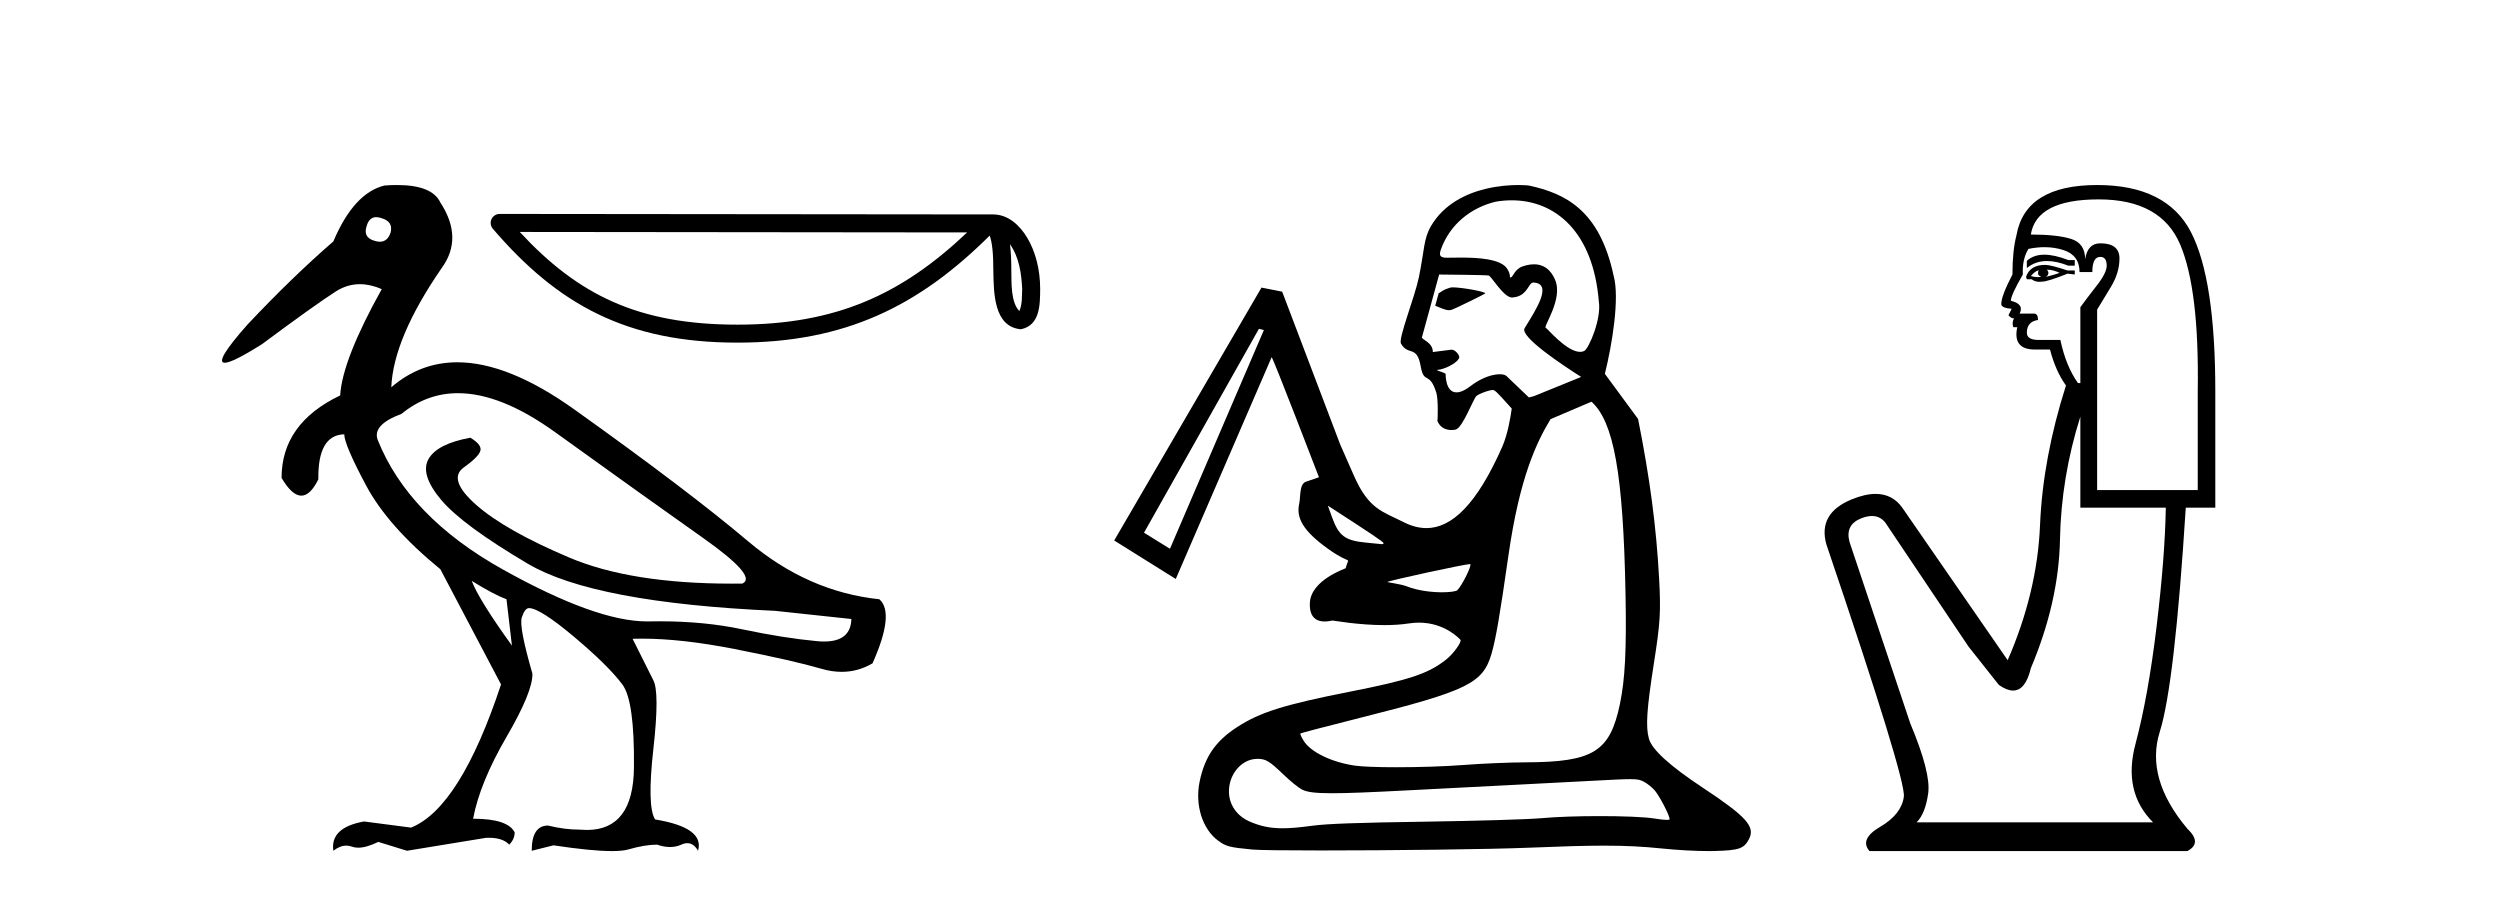
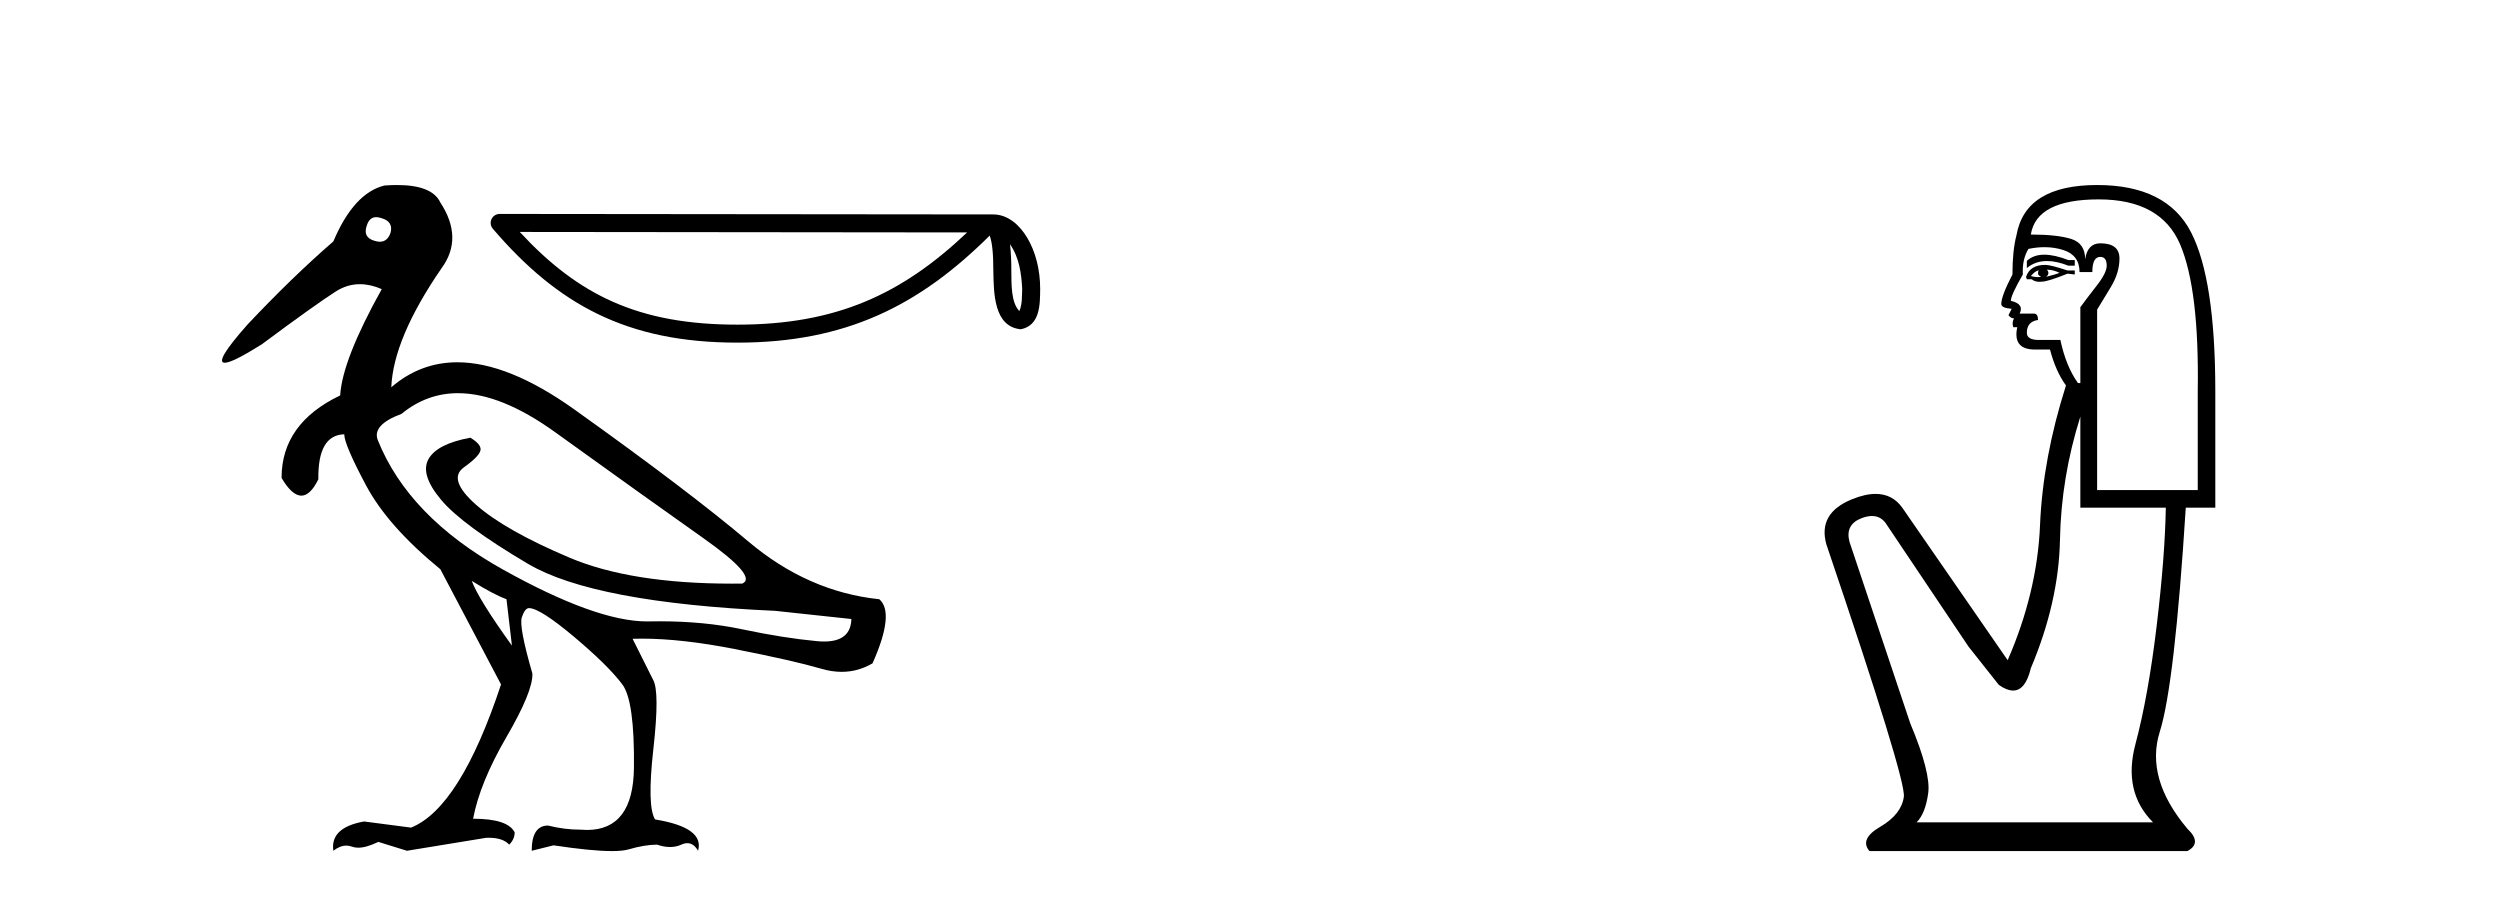
<svg xmlns="http://www.w3.org/2000/svg" width="114.0" height="41.0">
  <path d="M 17.157 9.902 C 17.232 9.902 17.316 9.919 17.408 9.951 C 17.76 10.055 17.895 10.272 17.812 10.604 C 17.719 10.883 17.555 11.023 17.322 11.023 C 17.245 11.023 17.159 11.008 17.066 10.977 C 16.714 10.873 16.6 10.645 16.724 10.293 C 16.801 10.032 16.945 9.902 17.157 9.902 ZM 20.885 17.929 C 22.191 17.929 23.669 18.523 25.318 19.711 C 28.167 21.762 30.421 23.373 32.079 24.544 C 33.736 25.715 34.327 26.404 33.85 26.611 C 33.693 26.613 33.538 26.614 33.384 26.614 C 30.307 26.614 27.836 26.219 25.971 25.43 C 24.013 24.601 22.593 23.798 21.713 23.021 C 20.832 22.244 20.646 21.674 21.153 21.312 C 21.661 20.949 21.915 20.674 21.915 20.488 C 21.915 20.322 21.759 20.146 21.448 19.959 C 20.433 20.146 19.796 20.472 19.537 20.939 C 19.278 21.405 19.47 22.021 20.112 22.788 C 20.754 23.555 22.075 24.529 24.075 25.71 C 26.075 26.891 29.83 27.606 35.342 27.854 L 38.823 28.227 C 38.805 28.911 38.391 29.253 37.582 29.253 C 37.484 29.253 37.379 29.248 37.269 29.238 C 36.254 29.144 35.109 28.963 33.835 28.694 C 32.692 28.452 31.437 28.331 30.07 28.331 C 29.912 28.331 29.753 28.333 29.592 28.336 C 29.563 28.337 29.533 28.337 29.503 28.337 C 27.953 28.337 25.766 27.549 22.94 25.974 C 20.06 24.368 18.154 22.394 17.221 20.053 C 17.056 19.597 17.418 19.203 18.309 18.872 C 19.077 18.243 19.936 17.929 20.885 17.929 ZM 21.511 26.487 C 22.174 26.901 22.702 27.181 23.096 27.326 L 23.344 29.44 C 22.329 28.031 21.718 27.046 21.511 26.487 ZM 18.102 8.437 C 17.923 8.437 17.733 8.444 17.532 8.459 C 16.6 8.687 15.823 9.537 15.201 11.008 C 13.958 12.085 12.652 13.349 11.285 14.8 C 10.257 15.961 9.912 16.542 10.249 16.542 C 10.483 16.542 11.045 16.262 11.937 15.701 C 13.554 14.499 14.678 13.696 15.31 13.292 C 15.657 13.07 16.024 12.959 16.412 12.959 C 16.73 12.959 17.062 13.034 17.408 13.184 C 16.206 15.339 15.574 16.955 15.512 18.032 C 13.73 18.882 12.839 20.136 12.839 21.793 C 13.156 22.332 13.457 22.602 13.741 22.602 C 14.015 22.602 14.273 22.353 14.517 21.855 C 14.496 20.509 14.89 19.825 15.698 19.804 C 15.698 20.115 16.03 20.892 16.693 22.135 C 17.356 23.379 18.485 24.653 20.081 25.958 L 22.847 31.211 C 21.604 34.962 20.236 37.138 18.744 37.739 L 16.6 37.459 C 15.564 37.645 15.097 38.091 15.201 38.795 C 15.4 38.639 15.597 38.56 15.792 38.56 C 15.88 38.56 15.968 38.576 16.056 38.609 C 16.138 38.639 16.231 38.655 16.333 38.655 C 16.58 38.655 16.887 38.567 17.252 38.391 L 18.558 38.795 L 22.163 38.205 C 22.205 38.203 22.245 38.202 22.285 38.202 C 22.718 38.202 23.03 38.307 23.22 38.516 C 23.386 38.35 23.469 38.163 23.469 37.956 C 23.262 37.542 22.63 37.334 21.573 37.334 C 21.78 36.236 22.288 34.993 23.096 33.605 C 23.904 32.216 24.298 31.253 24.277 30.714 C 23.863 29.284 23.702 28.429 23.795 28.15 C 23.888 27.87 23.997 27.73 24.122 27.73 C 24.453 27.73 25.137 28.165 26.173 29.035 C 27.209 29.906 27.945 30.631 28.38 31.211 C 28.753 31.709 28.929 32.973 28.908 35.003 C 28.889 36.899 28.175 37.846 26.765 37.846 C 26.665 37.846 26.56 37.841 26.453 37.832 C 25.976 37.832 25.489 37.77 24.992 37.645 C 24.495 37.645 24.246 38.029 24.246 38.795 L 25.241 38.547 C 26.399 38.722 27.286 38.809 27.901 38.809 C 28.233 38.809 28.486 38.784 28.66 38.733 C 29.157 38.588 29.592 38.516 29.965 38.516 C 30.172 38.588 30.368 38.624 30.552 38.624 C 30.736 38.624 30.908 38.588 31.068 38.516 C 31.166 38.471 31.258 38.449 31.343 38.449 C 31.538 38.449 31.7 38.565 31.83 38.795 C 32.037 38.091 31.384 37.614 29.872 37.366 C 29.623 36.972 29.597 35.9 29.794 34.149 C 29.991 32.398 29.986 31.346 29.779 30.994 L 28.846 29.129 C 28.983 29.124 29.124 29.122 29.266 29.122 C 30.48 29.122 31.889 29.28 33.493 29.595 C 35.285 29.947 36.606 30.248 37.456 30.496 C 37.774 30.59 38.083 30.636 38.381 30.636 C 38.878 30.636 39.347 30.507 39.787 30.248 C 40.471 28.714 40.574 27.74 40.098 27.326 C 37.922 27.098 35.928 26.217 34.115 24.684 C 32.301 23.151 29.659 21.146 26.189 18.67 C 24.18 17.237 22.402 16.52 20.855 16.52 C 19.729 16.52 18.725 16.9 17.843 17.659 C 17.905 16.167 18.672 14.354 20.143 12.22 C 20.806 11.308 20.785 10.314 20.081 9.236 C 19.832 8.703 19.172 8.437 18.102 8.437 Z" style="fill:#000000;stroke:none" />
  <path d="M 46.055 11.137 C 46.475 11.732 46.576 12.466 46.612 13.174 C 46.596 13.508 46.621 13.87 46.483 14.184 C 46.091 13.794 46.126 12.893 46.117 12.388 C 46.117 11.891 46.1 11.484 46.055 11.137 ZM 23.701 10.577 L 44.101 10.599 C 41.121 13.423 38.132 14.804 33.628 14.804 C 29.106 14.804 26.369 13.457 23.701 10.577 ZM 22.785 9.755 C 22.625 9.755 22.479 9.848 22.412 9.994 C 22.345 10.139 22.369 10.311 22.474 10.432 C 25.437 13.891 28.583 15.624 33.628 15.624 C 38.54 15.624 41.895 13.959 45.13 10.743 C 45.242 11.051 45.297 11.537 45.297 12.388 C 45.317 13.335 45.31 14.905 46.553 15.015 C 47.427 14.835 47.426 13.901 47.432 13.174 C 47.432 12.28 47.213 11.469 46.848 10.853 C 46.483 10.237 45.943 9.778 45.288 9.778 L 22.785 9.755 C 22.785 9.755 22.785 9.755 22.785 9.755 Z" style="fill:#000000;stroke:none" />
-   <path d="M 66.246 13.103 C 66.2 13.103 66.164 13.106 66.141 13.111 C 66.138 13.112 66.135 13.113 66.132 13.114 C 65.743 13.238 65.797 13.269 65.602 13.375 L 65.446 13.944 C 65.649 14.012 65.88 14.145 66.078 14.145 C 66.108 14.145 66.137 14.142 66.165 14.136 C 66.309 14.101 67.702 13.412 67.724 13.383 C 67.788 13.302 66.646 13.103 66.246 13.103 ZM 68.935 9.134 C 70.906 9.134 72.648 10.55 72.907 13.749 C 73.034 14.537 72.449 15.91 72.235 16.007 C 72.178 16.033 72.116 16.045 72.052 16.045 C 71.433 16.045 70.544 14.957 70.494 14.954 C 70.322 14.943 71.305 13.64 70.908 12.75 C 70.835 12.585 70.6 12.052 69.95 12.052 C 69.848 12.052 69.735 12.065 69.612 12.094 C 69.555 12.108 69.496 12.125 69.435 12.146 C 69.057 12.275 69.011 12.624 68.885 12.655 C 68.881 12.655 68.878 12.656 68.875 12.656 C 68.823 12.656 68.904 12.511 68.716 12.238 C 68.414 11.801 67.38 11.746 66.634 11.746 C 66.379 11.746 66.158 11.752 66.011 11.752 C 65.932 11.752 65.874 11.75 65.845 11.744 C 65.697 11.714 65.603 11.662 65.705 11.376 C 66.118 10.217 67.089 9.465 68.203 9.197 C 68.449 9.155 68.693 9.134 68.935 9.134 ZM 65.641 12.519 C 65.838 12.519 67.782 12.539 67.879 12.563 C 67.992 12.564 68.56 13.567 68.946 13.567 C 68.952 13.567 68.958 13.567 68.963 13.567 C 69.025 13.562 69.081 13.553 69.132 13.541 C 69.655 13.415 69.695 12.934 69.89 12.887 C 69.901 12.885 69.911 12.883 69.922 12.883 C 69.925 12.883 69.928 12.884 69.931 12.884 C 70.815 12.936 70.052 14.107 69.522 14.966 C 69.286 15.35 71.284 16.67 72.102 17.188 L 69.952 18.062 L 69.719 18.124 L 68.694 17.146 C 68.643 17.097 68.536 17.065 68.388 17.065 C 68.29 17.065 68.175 17.079 68.047 17.11 C 67.761 17.178 67.41 17.333 67.041 17.616 C 66.85 17.762 66.688 17.842 66.55 17.875 C 66.502 17.887 66.457 17.892 66.415 17.892 C 65.898 17.892 65.921 17.05 65.921 17.05 C 65.807 16.958 65.596 16.939 65.523 16.871 C 65.534 16.868 65.684 16.846 65.695 16.843 C 66.073 16.752 66.452 16.505 66.519 16.355 C 66.625 16.263 66.378 15.945 66.199 15.945 C 66.193 15.945 66.187 15.945 66.181 15.946 L 65.337 16.053 C 65.345 15.616 64.823 15.481 64.84 15.384 L 65.625 12.519 C 65.625 12.519 65.63 12.519 65.641 12.519 ZM 60.549 23.057 L 60.778 23.205 C 62.491 24.313 63.088 24.715 63.092 24.765 C 63.094 24.794 63.061 24.814 63.016 24.814 C 63.01 24.814 63.004 24.814 62.997 24.813 C 62.943 24.807 62.629 24.776 62.299 24.744 C 61.335 24.652 61.051 24.441 60.741 23.587 L 60.549 23.057 ZM 57.407 14.994 L 57.633 15.05 L 53.35 25.024 L 52.167 24.291 L 57.407 14.994 ZM 67.033 25.721 C 67.039 25.721 67.043 25.722 67.044 25.723 C 67.117 25.797 66.683 26.675 66.456 26.912 C 66.405 26.965 66.129 27.008 65.757 27.008 C 65.283 27.008 64.653 26.938 64.131 26.731 C 63.89 26.635 63.248 26.555 63.265 26.538 C 63.33 26.474 66.813 25.721 67.033 25.721 ZM 72.571 18.317 C 73.585 19.232 74.021 21.585 74.124 27.1 C 74.172 29.637 74.104 30.971 73.869 32.099 C 73.415 34.281 72.657 34.751 69.577 34.762 C 68.833 34.765 67.563 34.819 66.754 34.882 C 65.875 34.951 64.69 34.986 63.676 34.986 C 62.845 34.986 62.128 34.962 61.787 34.913 C 60.716 34.757 59.765 34.295 59.443 33.774 C 59.344 33.614 59.279 33.466 59.299 33.446 C 59.319 33.426 60.531 33.109 61.991 32.741 C 66.923 31.501 67.619 31.163 68.013 29.812 C 68.208 29.141 68.39 28.088 68.783 25.341 C 69.299 21.736 70.076 20.155 70.705 19.113 L 72.571 18.317 ZM 57.334 34.604 C 57.723 34.604 57.877 34.696 58.525 35.318 C 58.831 35.612 59.207 35.918 59.36 35.998 C 59.585 36.115 59.931 36.172 60.736 36.172 C 61.441 36.172 62.497 36.129 64.13 36.043 C 65.858 35.952 68.04 35.84 68.98 35.793 C 69.921 35.747 71.584 35.66 72.676 35.601 C 73.542 35.555 74.034 35.529 74.34 35.529 C 74.703 35.529 74.802 35.565 74.952 35.642 C 75.111 35.723 75.341 35.907 75.463 36.051 C 75.681 36.31 76.136 37.188 76.136 37.351 C 76.136 37.375 76.094 37.388 76.008 37.388 C 75.896 37.388 75.707 37.366 75.441 37.324 C 74.985 37.251 73.992 37.214 72.945 37.214 C 71.982 37.214 70.973 37.246 70.292 37.309 C 69.724 37.362 67.345 37.434 65.005 37.468 C 61.892 37.513 60.506 37.563 59.837 37.654 C 59.286 37.729 58.854 37.769 58.483 37.769 C 57.896 37.769 57.466 37.67 56.973 37.458 C 56.478 37.245 56.131 36.814 56.057 36.321 C 55.926 35.443 56.549 34.604 57.334 34.604 ZM 69.244 8.437 C 68.873 8.437 68.332 8.471 67.752 8.61 C 66.844 8.829 65.84 9.306 65.25 10.314 C 64.911 10.894 64.958 11.395 64.7 12.646 C 64.513 13.551 63.756 15.437 63.884 15.664 C 64.215 16.253 64.612 15.705 64.787 16.718 C 64.93 17.544 65.186 16.902 65.498 17.914 C 65.589 18.211 65.561 19.123 65.546 19.201 C 65.676 19.509 65.937 19.609 66.186 19.609 C 66.248 19.609 66.31 19.602 66.369 19.591 C 66.371 19.591 66.374 19.59 66.376 19.59 C 66.703 19.511 67.186 18.167 67.33 18.051 C 67.434 17.968 67.722 17.856 67.922 17.807 C 67.983 17.793 68.036 17.784 68.073 17.784 C 68.087 17.784 68.098 17.785 68.107 17.788 C 68.237 17.824 68.611 18.28 68.935 18.63 C 68.885 18.997 68.757 19.795 68.503 20.372 C 67.342 23.004 66.202 24.081 65.042 24.081 C 64.695 24.081 64.346 23.984 63.994 23.804 C 63.066 23.329 62.423 23.243 61.745 21.704 L 61.117 20.278 L 58.467 13.3 L 57.524 13.114 L 50.807 24.646 L 53.615 26.401 L 57.987 16.288 C 57.987 16.288 57.987 16.288 57.987 16.288 C 58.043 16.288 60.145 21.763 60.145 21.763 L 59.559 21.962 C 59.237 22.071 59.314 22.654 59.244 22.967 C 59.101 23.61 59.408 24.202 60.56 25.028 C 61.665 25.819 61.521 25.297 61.361 25.912 C 61.357 25.929 59.781 26.442 59.73 27.489 C 59.694 28.208 60.093 28.34 60.404 28.34 C 60.584 28.34 60.735 28.296 60.757 28.296 C 60.817 28.296 61.939 28.505 63.127 28.505 C 63.504 28.505 63.888 28.484 64.247 28.428 C 64.407 28.404 64.559 28.392 64.704 28.392 C 65.904 28.392 66.574 29.154 66.592 29.17 C 66.681 29.252 66.282 29.809 65.94 30.079 C 65.129 30.72 64.273 31.005 61.52 31.548 C 58.544 32.135 57.442 32.483 56.399 33.164 C 55.425 33.8 54.939 34.509 54.704 35.636 C 54.481 36.704 54.831 37.815 55.555 38.34 C 55.916 38.601 56.058 38.638 57.094 38.738 C 57.401 38.768 58.623 38.781 60.213 38.781 C 63.351 38.781 67.921 38.73 69.696 38.656 C 71.188 38.594 72.268 38.562 73.154 38.562 C 74.169 38.562 74.929 38.604 75.757 38.689 C 76.499 38.765 77.302 38.809 77.908 38.809 C 78.006 38.809 78.099 38.808 78.186 38.806 C 79.313 38.775 79.527 38.7 79.757 38.255 C 80.048 37.693 79.626 37.226 77.647 35.919 C 76.153 34.932 75.329 34.183 75.191 33.686 C 75.037 33.13 75.089 32.348 75.42 30.231 C 75.708 28.395 75.738 27.899 75.656 26.384 C 75.528 24.027 75.234 21.798 74.696 19.104 L 73.182 17.047 C 73.511 15.722 73.866 13.582 73.58 12.569 C 72.939 9.564 71.362 8.821 69.734 8.464 C 69.692 8.455 69.513 8.437 69.244 8.437 Z" style="fill:#000000;stroke:none" />
  <path d="M 93.221 11.614 Q 92.725 11.614 92.424 11.897 L 92.424 12.224 Q 92.806 11.903 93.343 11.903 Q 93.779 11.903 94.318 12.115 L 94.609 12.115 L 94.609 11.86 L 94.318 11.86 Q 93.685 11.614 93.221 11.614 ZM 93.334 12.297 Q 93.626 12.297 93.917 12.443 Q 93.735 12.516 93.298 12.625 Q 93.407 12.552 93.407 12.443 Q 93.407 12.37 93.334 12.297 ZM 92.97 12.334 Q 92.934 12.37 92.934 12.479 Q 92.934 12.552 93.079 12.625 Q 93.006 12.637 92.93 12.637 Q 92.776 12.637 92.606 12.588 Q 92.824 12.334 92.97 12.334 ZM 93.261 12.079 Q 92.569 12.079 92.387 12.625 L 92.424 12.734 L 92.642 12.734 Q 92.788 12.851 93.004 12.851 Q 93.057 12.851 93.116 12.843 Q 93.371 12.843 94.281 12.479 L 94.609 12.516 L 94.609 12.334 L 94.281 12.334 Q 93.516 12.079 93.261 12.079 ZM 93.229 11.271 Q 93.687 11.271 94.099 11.405 Q 94.827 11.642 94.827 12.406 L 95.41 12.406 Q 95.41 11.714 95.774 11.714 Q 96.066 11.714 96.066 12.115 Q 96.066 12.443 95.61 13.025 Q 95.155 13.608 94.864 14.009 L 94.864 17.468 L 94.755 17.468 Q 94.208 16.704 93.953 15.502 L 92.97 15.502 Q 92.424 15.502 92.424 15.174 Q 92.424 14.664 92.934 14.591 Q 92.934 14.3 92.752 14.3 L 92.096 14.3 Q 92.315 13.863 91.695 13.717 Q 91.695 13.462 92.242 12.516 Q 92.205 11.824 92.497 11.35 Q 92.877 11.271 93.229 11.271 ZM 95.701 9.092 Q 98.542 9.092 99.416 11.15 Q 100.29 13.208 100.217 17.833 L 100.217 22.348 L 95.629 22.348 L 95.629 14.118 Q 95.847 13.754 96.248 13.098 Q 96.648 12.443 96.648 11.787 Q 96.648 11.095 95.774 11.095 Q 95.192 11.095 95.082 11.824 Q 95.082 11.095 94.445 10.895 Q 93.808 10.695 92.606 10.695 Q 92.861 9.092 95.701 9.092 ZM 94.864 18.998 L 94.864 23.15 L 98.761 23.15 Q 98.724 25.371 98.342 28.558 Q 97.959 31.744 97.377 33.929 Q 96.794 36.114 98.178 37.498 L 87.398 37.498 Q 87.799 37.098 87.926 36.169 Q 88.054 35.24 87.107 32.982 L 84.339 24.716 Q 84.121 23.914 84.904 23.623 Q 85.154 23.53 85.362 23.53 Q 85.803 23.53 86.051 23.951 L 89.765 29.486 L 91.149 31.234 Q 91.513 31.489 91.797 31.489 Q 92.363 31.489 92.606 30.47 Q 93.881 27.447 93.935 24.606 Q 93.99 21.766 94.864 18.998 ZM 95.629 8.437 Q 92.351 8.437 91.95 10.731 Q 91.768 11.423 91.768 12.516 Q 91.258 13.499 91.258 13.863 Q 91.258 14.045 91.732 14.082 L 91.586 14.373 Q 91.695 14.519 91.841 14.519 Q 91.732 14.701 91.805 14.919 L 91.987 14.919 Q 91.768 15.939 92.788 15.939 L 93.48 15.939 Q 93.735 16.922 94.208 17.578 Q 93.152 20.892 93.025 23.951 Q 92.897 27.01 91.55 30.105 L 86.743 23.15 Q 86.294 22.522 85.529 22.522 Q 85.051 22.522 84.448 22.767 Q 82.882 23.405 83.283 24.825 Q 86.925 35.568 86.815 36.333 Q 86.706 37.134 85.741 37.699 Q 84.776 38.263 85.249 38.809 L 99.744 38.809 Q 100.436 38.445 99.744 37.79 Q 97.814 35.495 98.487 33.365 Q 99.161 31.234 99.671 23.15 L 101.018 23.15 L 101.018 17.833 Q 101.018 12.734 99.908 10.585 Q 98.797 8.437 95.629 8.437 Z" style="fill:#000000;stroke:none" />
</svg>